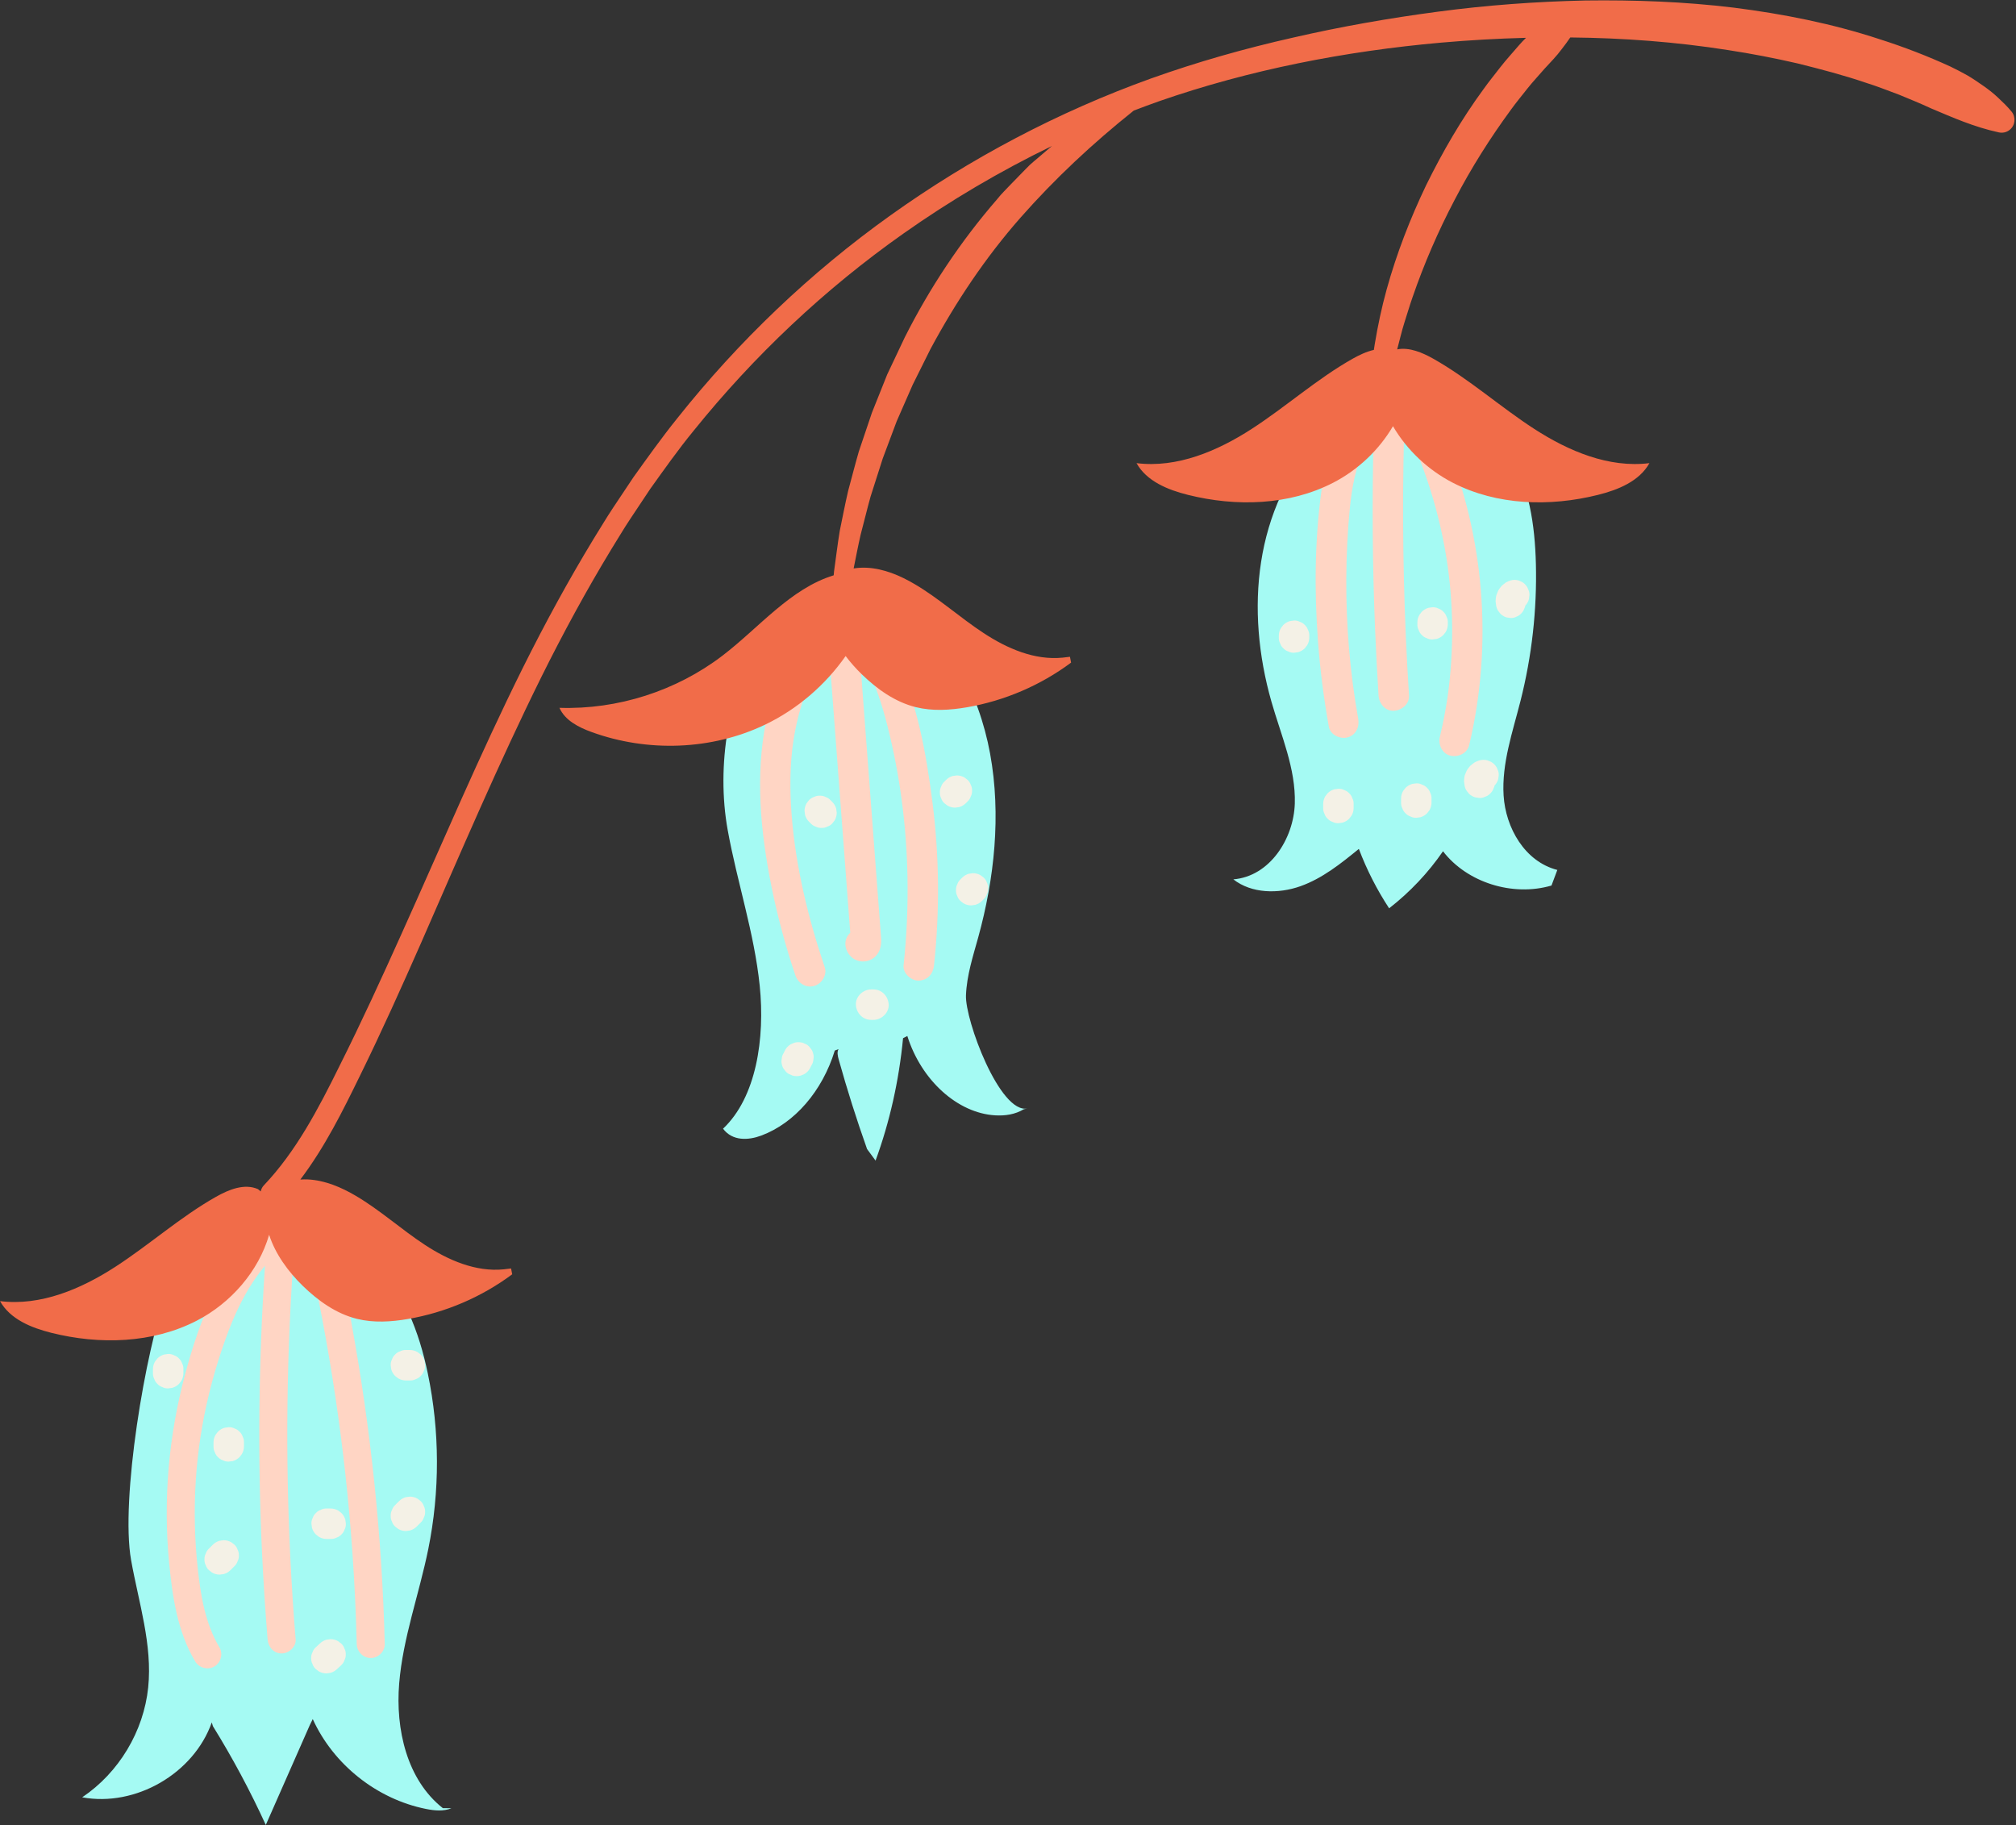
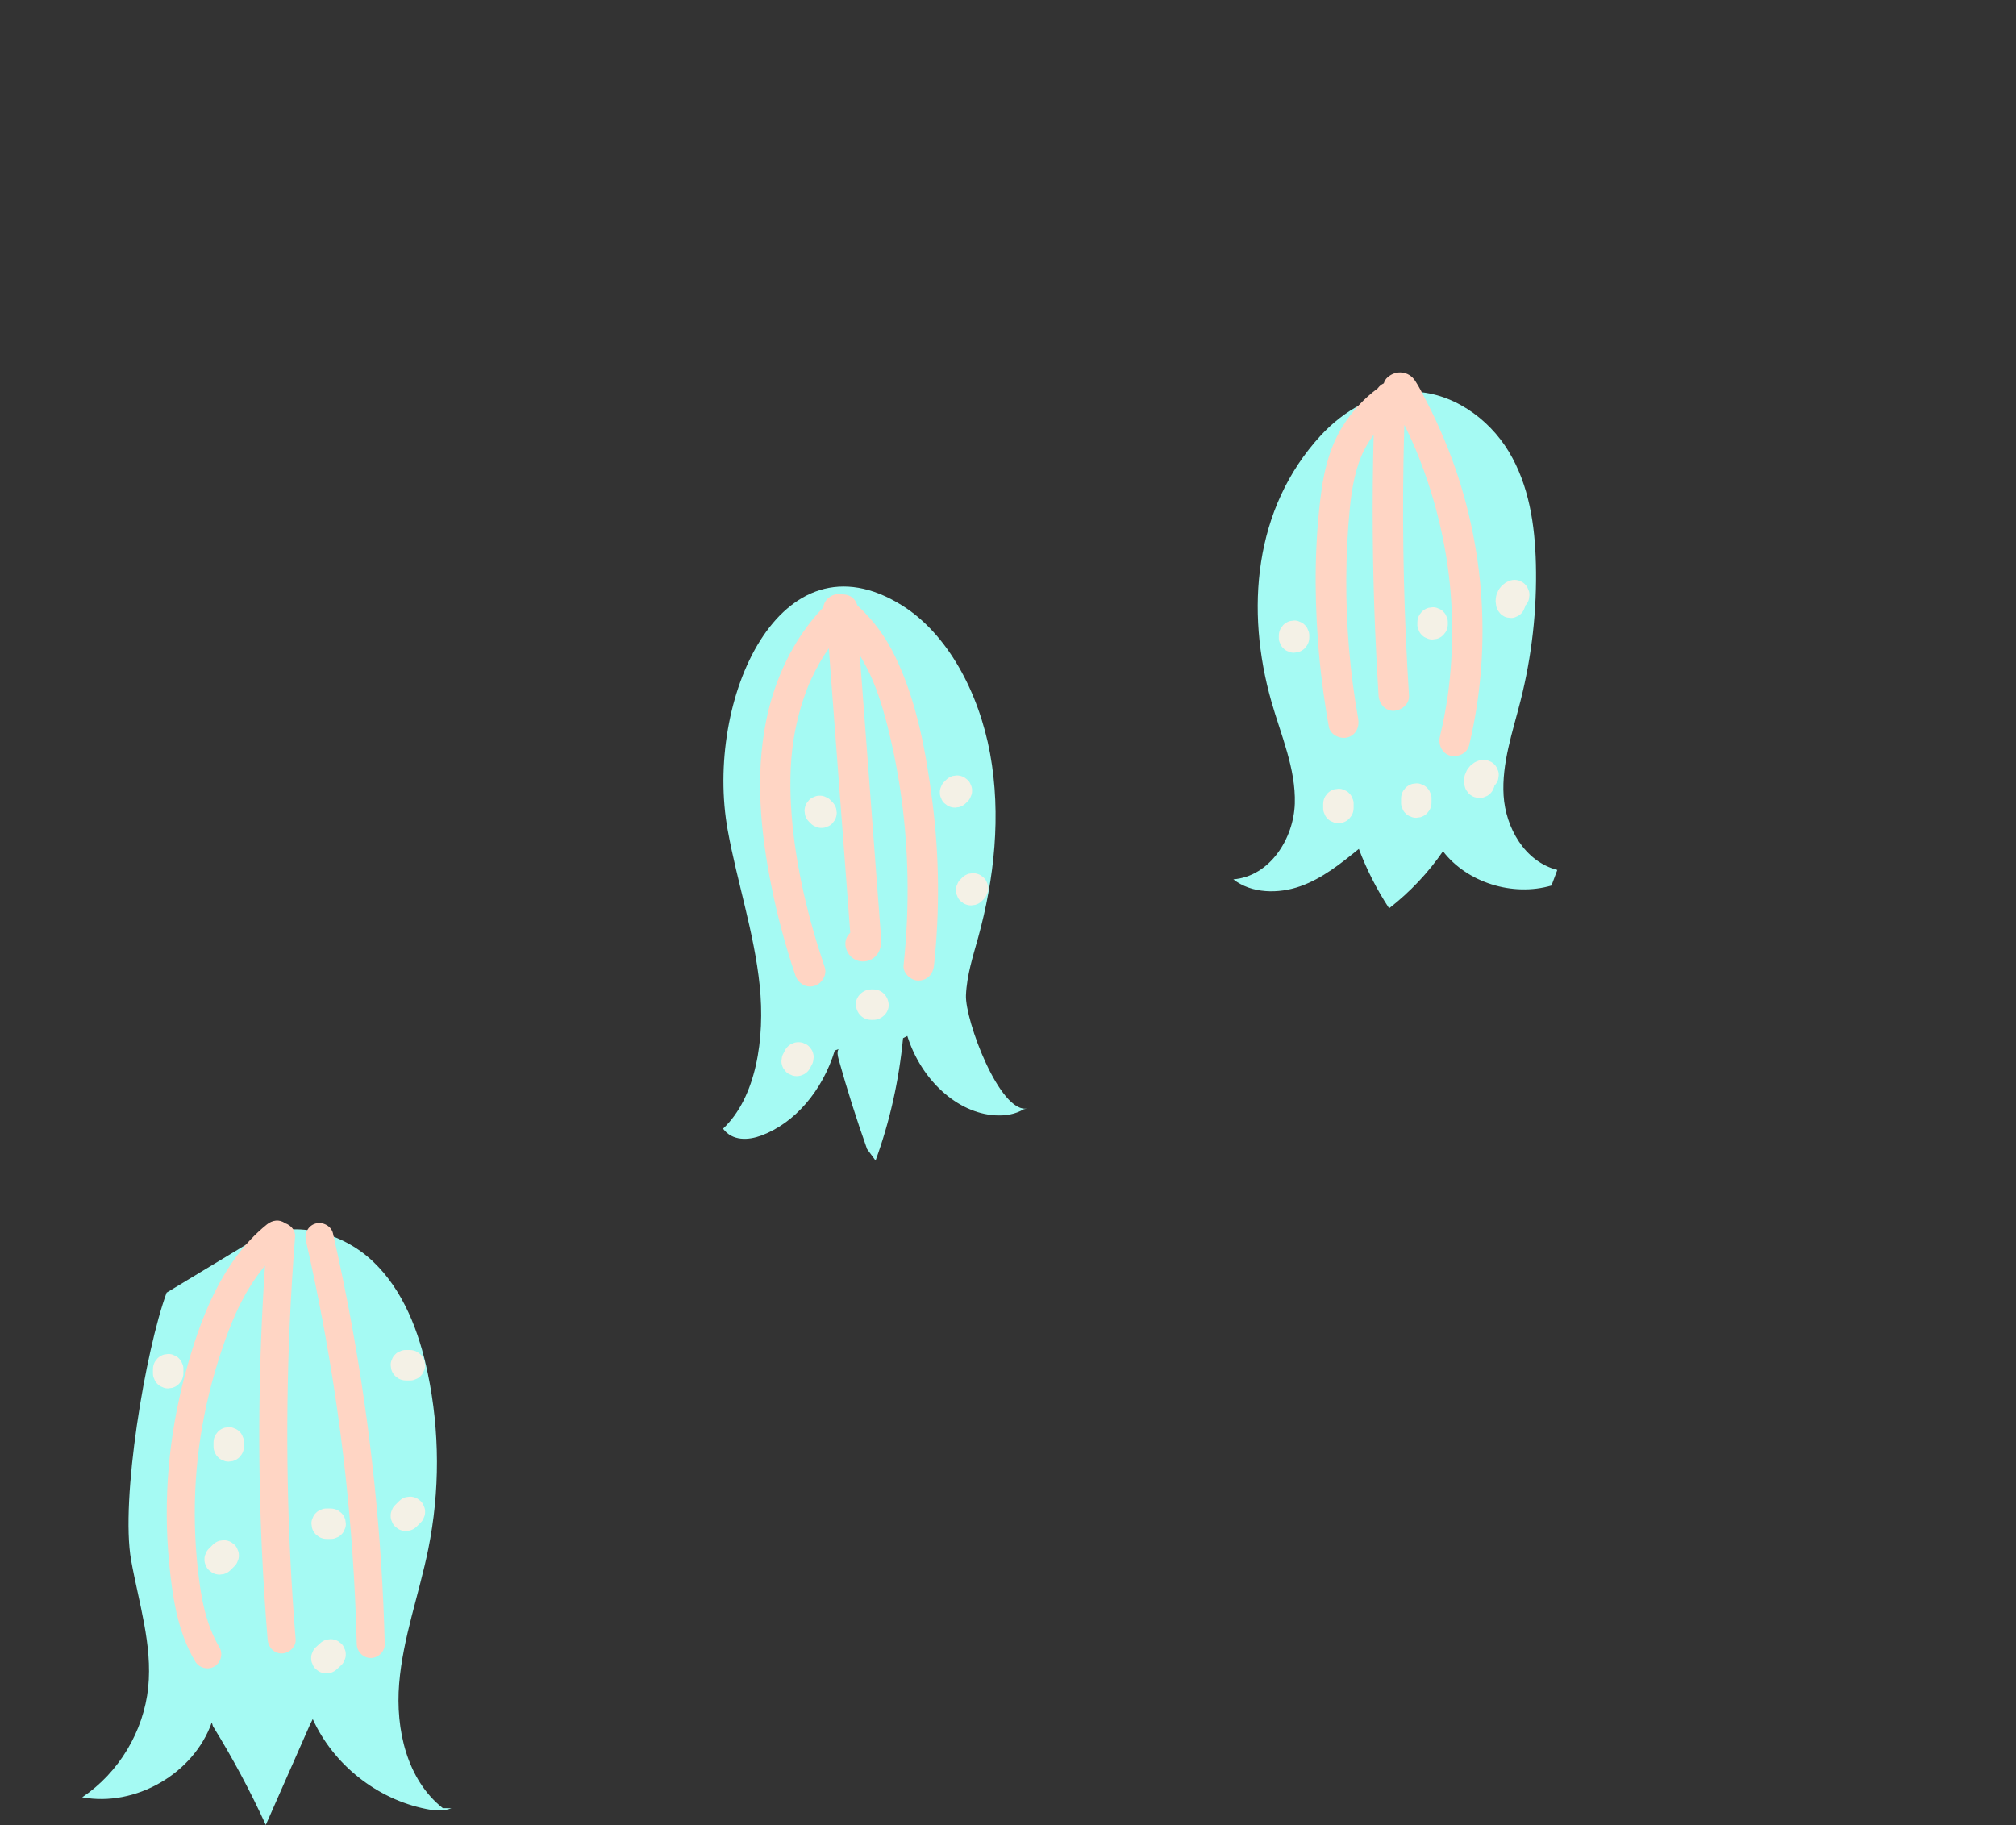
<svg xmlns="http://www.w3.org/2000/svg" fill="#000000" height="452.6" preserveAspectRatio="xMidYMid meet" version="1" viewBox="0.0 -0.1 500.0 452.6" width="500" zoomAndPan="magnify">
  <rect x="0.0" y="-0.1" width="500.0" height="452.6" fill="#333333" stroke="none" />
  <g>
    <g id="change1_1">
      <path d="M109.843,448.328l2.124,0.01c-1.978,0.832-4.233,0.597-6.337,0.175 c-12.16-2.44-22.931-10.992-28.064-22.282l-0.734,1.5c-2.682,6.086-5.365,12.171-8.047,18.257 c-0.955,2.166-1.909,4.332-2.864,6.498c-3.854-8.43-8.237-16.617-13.117-24.498l-0.277-0.931 c-4.495,12.695-18.898,21.019-32.142,18.577c9.086-6.098,15.251-16.361,16.368-27.247 c1.088-10.611-2.366-21.084-4.239-31.585c-2.678-15.007,3.564-52.068,8.81-66.33l22.039-13.313 c9.281-4.962,21.385-1.726,29.044,5.491c7.659,7.217,11.56,17.588,13.703,27.891 c2.975,14.307,3.013,29.219,0.109,43.541c-2.261,11.153-6.286,21.989-7.218,33.331 C98.072,428.756,100.905,441.284,109.843,448.328z M239.575,246.725 c0.209-5.008,1.75-9.681,3.043-14.371c3.987-14.456,5.735-30.332,2.939-45.573 c-2.796-15.242-10.583-29.723-21.861-36.759c-30.268-18.88-49.056,23.55-43.208,55.774 c2.348,12.939,6.585,25.445,7.932,38.554s-0.863,27.719-9.096,35.466 c2.34,3.129,6.3,2.889,9.476,1.709c8.278-3.077,15.159-11.032,18.243-21.091l0.933-0.355 c-0.426,0.679-0.212,1.688,0.023,2.53c2.099,7.526,4.452,14.954,7.049,22.257l2.106,2.86 c3.498-9.543,5.806-19.817,6.819-30.354l1.059-0.549c3.46,11.006,12.476,19.146,21.802,19.683 c2.439,0.141,4.925-0.212,7.084-1.516c0,0,0.929-0.19,0.93-0.191 C247.986,276.206,239.319,252.858,239.575,246.725z M372.919,197.193 c-0.494-7.96,2.231-15.731,4.194-23.482c2.81-11.099,4.096-22.546,3.814-33.959 c-0.238-9.616-1.682-19.485-6.708-27.831c-5.027-8.346-14.236-14.914-24.35-14.9 c-8.613,0.013-16.622,4.721-22.3,10.88c-16.706,18.121-18.66,43.453-12.24,65.989 c2.383,8.365,6.068,16.625,5.804,25.288c-0.264,8.664-6.162,18.066-15.242,18.802 c4.507,3.542,11.17,3.647,16.646,1.698c5.475-1.95,10.039-5.635,14.481-9.25 c1.942,5.147,4.464,10.095,7.508,14.734c5.178-4.032,9.701-8.822,13.362-14.149 c5.944,7.745,17.269,11.323,26.905,8.5l1.448-3.866 C378.145,213.571,373.413,205.153,372.919,197.193z" fill="#a5faf3" />
    </g>
  </g>
  <g id="change2_1">
    <path d="M73.323,406.476c0.153,1.882-1.713,3.476-3.476,3.476 c-1.987,0-3.324-1.605-3.476-3.476c-0.595-7.323-1.067-14.656-1.406-21.996 c-1.088-23.55-0.818-47.154,0.757-70.675c-2.965,3.547-5.301,7.546-7.289,11.93 c-1.227,2.706-2.41,5.893-3.448,8.979c-1.19,3.537-2.229,7.124-3.113,10.749 c-1.723,7.066-2.839,14.22-3.305,21.47c-0.474,7.368-0.311,14.777,0.494,22.117 c0.732,6.673,1.885,13.575,5.356,19.384c0.966,1.617,0.366,3.812-1.247,4.755 c-1.631,0.954-3.793,0.363-4.755-1.247c-4.449-7.445-5.687-16.24-6.493-24.731 c-1.471-15.488-0.069-31.275,3.938-46.302c3.627-13.602,9.039-28.202,20.314-37.332 c1.336-1.082,3.123-1.375,4.523-0.321c1.406,0.449,2.611,1.777,2.491,3.301 c-0.575,7.325-1.027,14.658-1.346,21.999C70.712,354.528,71.218,380.564,73.323,406.476z M82.579,305.758 c-0.419-1.83-2.523-2.909-4.276-2.428c-1.879,0.516-2.848,2.44-2.428,4.276 c5.847,25.547,9.741,51.513,11.552,77.659c0.515,7.441,0.861,14.893,1.049,22.349 c0.047,1.877,1.564,3.476,3.476,3.476c1.847,0,3.523-1.591,3.476-3.476 c-0.673-26.77-3.468-53.485-8.302-79.823C85.772,320.414,84.252,313.069,82.579,305.758z M221.998,162.674c-2.326-4.799-5.443-9.083-9.36-12.623c-0.171-0.619-0.473-1.2-0.925-1.652 c-0.771-0.771-1.758-1.106-2.741-1.071c-1.57-0.457-3.496,0.408-4.29,1.766 c-0.281,0.48-0.439,0.967-0.494,1.446c-7.418,7.704-12.14,17.864-14.207,28.298 c-2.698,13.615-1.34,27.584,1.389,41.079c1.498,7.407,3.477,14.71,5.896,21.868 c0.653,1.931,2.598,3.2,4.645,2.637c1.884-0.518,3.293-2.705,2.637-4.645 c-4.105-12.148-7.207-24.943-8.199-37.63c-0.485-6.205-0.483-12.743,0.461-18.753 c0.428-2.727,1.028-5.426,1.81-8.074c0.384-1.3,0.811-2.588,1.283-3.859 c0.52-1.4,0.744-1.944,1.338-3.22c1.286-2.767,2.697-5.251,4.319-7.554 c1.39,18.449,2.78,36.898,4.17,55.347c0.219,2.908,0.438,5.817,0.657,8.725 c0.113,1.496,0.225,2.991,0.338,4.487c0.05,0.661,0.1,1.322,0.149,1.983 c-0.209,0.205-0.407,0.426-0.578,0.674c-1.151,1.666-0.613,3.914,0.758,5.248 c1.693,1.646,4.45,1.574,6.095-0.081c1.235-1.242,1.487-2.912,1.372-4.583 c-0.115-1.663-0.25-3.324-0.376-4.986c-0.457-6.066-0.914-12.132-1.371-18.198 c-0.914-12.132-1.828-24.263-2.742-36.395c-0.263-3.495-0.527-6.989-0.79-10.484 c0.608,0.988,1.185,1.994,1.715,3.026c2.212,4.304,3.827,9.281,5.136,14.447 c3.126,12.339,4.725,24.72,4.974,37.443c0.144,7.338-0.187,14.677-0.968,21.974 c-0.211,1.971,1.887,3.861,3.776,3.776c2.226-0.1,3.55-1.665,3.776-3.776 c1.444-13.485,1.323-27.122-0.403-40.576C229.684,186.521,227.414,173.846,221.998,162.674z M358.334,109.205c-1.428-3.429-2.973-6.804-4.699-10.093c-0.843-1.606-1.665-3.3-2.675-4.811 c-1.6-2.393-4.716-2.707-6.847-0.806c-0.45,0.401-0.743,0.914-0.91,1.468 c-0.61,0.282-1.126,0.709-1.506,1.247c-3.368,2.494-6.269,5.589-8.529,9.137 c-3.088,4.846-4.626,10.424-5.403,16.07c-1.701,12.348-1.803,25.016-0.89,37.433 c0.525,7.135,1.44,14.246,2.699,21.289c0.359,2.009,2.808,3.142,4.645,2.637 c2.117-0.582,2.998-2.63,2.637-4.645c-2.033-11.373-3.011-22.965-2.955-34.61 c0.028-5.897,0.311-11.798,0.887-17.667c0.472-4.816,1.437-10.301,3.633-14.505 c0.675-1.291,1.436-2.487,2.266-3.61c-0.415,16.092-0.304,32.196,0.358,48.28 c0.225,5.464,0.514,10.926,0.862,16.384c0.125,1.967,1.647,3.872,3.776,3.776 c1.938-0.087,3.911-1.665,3.776-3.776c-1.222-19.186-1.688-38.419-1.378-57.642 c0.051-3.159,0.129-6.316,0.222-9.474c0.11,0.221,0.23,0.437,0.338,0.658 c0.618,1.268,1.214,2.547,1.786,3.837c0.576,1.298,0.857,1.968,1.421,3.39 c2.159,5.444,3.912,11.048,5.249,16.75c2.606,11.11,3.553,22.225,2.833,33.89 c-0.191,3.094-0.542,6.507-0.929,9.095c-0.491,3.281-1.128,6.537-1.896,9.764 c-0.456,1.918,0.601,4.181,2.637,4.645c1.937,0.441,4.156-0.582,4.645-2.637 C370.33,159.711,368.204,132.905,358.334,109.205z" fill="#ffd5c4" />
  </g>
  <g>
    <g id="change3_1">
-       <path d="M498.453,32.091c-0.778,0.634-1.764,0.841-2.675,0.648l-0.083-0.018 c-6.114-1.325-11.349-3.66-16.715-5.921c-2.627-1.224-5.327-2.314-8.012-3.426 c-2.734-1.005-5.434-2.095-8.226-2.958c-5.524-1.883-11.198-3.364-16.89-4.78 c-5.721-1.321-11.501-2.436-17.333-3.327c-12.87-2.021-25.941-2.996-39.065-3.122 c-0.666,1.003-1.381,1.935-2.099,2.864c-1.296,1.78-2.824,3.295-4.291,4.899 c-1.416,1.653-2.918,3.225-4.27,4.941c-1.336,1.729-2.754,3.39-4.028,5.174 c-5.182,7.057-9.901,14.521-13.965,22.345c-4.102,7.803-7.624,15.925-10.488,24.263 c-0.736,2.08-1.332,4.196-2.02,6.295c-0.669,2.103-1.136,4.25-1.718,6.38 c-0.017,0.066-0.03,0.132-0.046,0.197c2.987-0.589,6.233,0.783,8.977,2.333 c8.839,4.992,16.468,11.859,24.989,17.376c8.521,5.517,18.515,9.758,28.588,8.505 c-2.501,4.489-7.757,6.622-12.743,7.867c-11.945,2.985-25.068,2.632-36.015-3.002 c-6.113-3.146-11.388-8.113-14.846-14.027c-3.458,5.914-8.733,10.881-14.846,14.027 c-10.947,5.635-24.07,5.987-36.015,3.002c-4.985-1.246-10.242-3.378-12.743-7.867 c10.074,1.253,20.067-2.988,28.589-8.505c8.521-5.517,16.151-12.384,24.989-17.376 c1.637-0.925,3.453-1.785,5.287-2.205c0.068-0.48,0.138-0.96,0.221-1.438 c0.761-4.559,1.712-9.088,2.947-13.539c2.465-8.902,5.811-17.532,9.795-25.859 c4.076-8.278,8.722-16.31,14.215-23.801c1.335-1.898,2.831-3.689,4.241-5.537 c1.427-1.837,3.027-3.552,4.535-5.332c0.562-0.655,1.162-1.278,1.778-1.888 c-7.016,0.18-14.036,0.583-21.036,1.193c-23.767,2.112-47.464,6.707-69.983,14.54 c-2.101,0.742-4.189,1.52-6.269,2.316c-10.255,8.184-19.589,16.915-28.072,26.536 c-8.752,9.95-16.128,21.015-22.358,32.63l-4.404,8.847l-3.963,9.044l-3.459,9.236l-3.001,9.388 c-0.892,3.158-1.628,6.355-2.485,9.53c-0.637,2.763-1.162,5.55-1.725,8.334 c1.068-0.167,2.154-0.225,3.226-0.173c4.244,0.207,8.283,1.927,11.944,4.084 c6.012,3.543,11.226,8.287,17.06,12.116c5.833,3.83,12.655,6.796,19.598,6.097l1.821-0.213 c0.093,0.482,0.185,0.963,0.278,1.445c-7.583,5.644-16.507,9.472-25.822,11.077 c-4.194,0.723-8.543,0.994-12.674-0.027c-5.143-1.272-9.62-4.47-13.42-8.162 c-1.423-1.382-2.779-2.899-3.997-4.518c-5.063,7.221-11.982,13.174-19.942,16.997 c-13.298,6.386-29.191,6.892-43.056,1.854c-3.221-1.17-6.598-2.876-7.985-6.01 c14.441,0.478,29.001-4.186,40.476-12.967c9.057-6.931,16.809-16.607,27.545-19.896 c0.03-0.327,0.055-0.655,0.088-0.982c0.473-3.331,0.862-6.685,1.411-10.013 c0.672-3.304,1.32-6.621,2.077-9.914c0.887-3.261,1.716-6.543,2.658-9.795l3.253-9.637 l3.786-9.469l4.375-9.245c6.151-12.193,13.798-23.745,22.907-34.237 c1.062-1.368,2.353-2.563,3.537-3.838c1.204-1.26,2.42-2.51,3.648-3.748 c1.181-1.279,2.621-2.33,3.924-3.496c0.823-0.695,1.638-1.396,2.458-2.092 c-12.832,6.218-25.163,13.486-36.825,21.71c-19.525,13.762-37.07,30.32-52.052,48.925 c-3.794,4.616-7.235,9.511-10.72,14.367l-4.972,7.472c-1.663,2.487-3.166,5.082-4.757,7.617 c-6.209,10.244-11.933,20.797-17.281,31.554c-10.661,21.543-20.1,43.728-29.798,65.867 c-4.871,11.059-9.828,22.105-15.176,32.99c-4.27,8.747-8.719,17.749-14.82,25.814 c0.615-0.041,1.231-0.057,1.843-0.028c4.244,0.208,8.283,1.927,11.944,4.084 c6.012,3.543,11.226,8.287,17.06,12.116c5.833,3.83,12.655,6.796,19.598,6.097l1.821-0.213 c0.093,0.482,0.186,0.963,0.278,1.445c-7.583,5.644-16.507,9.472-25.822,11.077 c-4.193,0.723-8.543,0.994-12.674-0.027c-5.143-1.272-9.62-4.47-13.42-8.162 c-3.634-3.531-6.846-7.937-8.369-12.69c-2.625,9.062-9.489,16.947-17.982,21.318 c-10.947,5.635-24.07,5.987-36.015,3.002c-4.985-1.246-10.242-3.378-12.743-7.867 c10.074,1.253,20.067-2.988,28.588-8.505c8.521-5.517,16.151-12.384,24.989-17.376 c3.186-1.799,7.05-3.367,10.398-1.892l0.685,0.563c0.104-0.53,0.342-1.04,0.735-1.465 c0.006-0.007,0.013-0.014,0.019-0.021l0.02-0.022c7.949-8.362,13.524-18.971,18.827-29.737 c5.38-10.74,10.393-21.683,15.335-32.675c9.908-21.969,19.296-44.265,30.094-65.978 c5.407-10.85,11.209-21.528,17.521-31.919c1.618-2.574,3.146-5.203,4.839-7.732l5.064-7.595 c3.548-4.949,7.081-9.911,10.908-14.659c15.17-19.077,32.97-36.084,52.821-50.261 c19.845-14.178,41.624-25.669,64.606-33.94c11.507-4.111,23.267-7.438,35.152-10.118 c11.876-2.741,23.892-4.843,35.991-6.445c12.098-1.613,24.308-2.508,36.559-2.78 c12.251-0.157,24.559,0.283,36.815,1.772c12.237,1.551,24.456,3.954,36.301,7.861 c5.935,1.892,11.779,4.143,17.472,6.76c1.413,0.679,2.804,1.404,4.172,2.169 c1.357,0.79,2.658,1.689,3.951,2.585c1.291,0.901,2.539,1.867,3.699,2.974 c1.165,1.093,2.317,2.192,3.346,3.453C500.021,28.97,499.817,30.979,498.453,32.091z" fill="#f16c49" />
-     </g>
+       </g>
  </g>
  <g id="change4_1">
    <path d="M220.409,249.053c0.091,2.039-1.801,3.776-3.776,3.776c-0.195,0-0.389,0-0.584,0 c-2.117,0-3.685-1.73-3.776-3.776c-0.091-2.039,1.801-3.776,3.776-3.776c0.195,0,0.389,0,0.584,0 C218.75,245.277,220.317,247.007,220.409,249.053z M353.934,195.282 c-0.342-0.368-0.747-0.628-1.215-0.781c-0.45-0.236-0.935-0.345-1.455-0.325 c-0.335,0.045-0.669,0.09-1.004,0.135c-0.64,0.179-1.195,0.503-1.666,0.971 c-0.197,0.255-0.394,0.51-0.59,0.764c-0.342,0.589-0.513,1.224-0.516,1.906c0,0.328,0,0.655,0,0.983 c-0.02,0.52,0.089,1.005,0.325,1.455c0.152,0.468,0.413,0.873,0.781,1.215 c0.342,0.368,0.747,0.628,1.215,0.781c0.45,0.236,0.935,0.345,1.455,0.325 c0.335-0.045,0.669-0.09,1.004-0.135c0.64-0.179,1.195-0.503,1.666-0.971 c0.197-0.255,0.394-0.51,0.59-0.764c0.342-0.589,0.513-1.224,0.516-1.906c0-0.328,0-0.655,0-0.983 c0.02-0.52-0.089-1.005-0.325-1.455C354.562,196.029,354.302,195.624,353.934,195.282z M357.974,151.606 c-0.342-0.368-0.747-0.628-1.215-0.781c-0.45-0.236-0.935-0.345-1.455-0.325 c-0.335,0.045-0.669,0.09-1.004,0.135c-0.64,0.179-1.195,0.503-1.666,0.971 c-0.197,0.255-0.394,0.509-0.59,0.764c-0.342,0.589-0.513,1.224-0.515,1.906c0,0.146,0,0.291,0,0.437 c-0.02,0.52,0.089,1.005,0.325,1.455c0.152,0.468,0.413,0.873,0.781,1.215 c0.342,0.368,0.747,0.628,1.215,0.781c0.45,0.236,0.935,0.345,1.455,0.325 c0.335-0.045,0.669-0.09,1.004-0.135c0.64-0.179,1.195-0.503,1.666-0.971 c0.197-0.255,0.394-0.51,0.59-0.764c0.342-0.589,0.513-1.224,0.516-1.906c0-0.146,0-0.291,0-0.437 c0.02-0.52-0.089-1.005-0.325-1.455C358.602,152.353,358.342,151.948,357.974,151.606z M243.98,217.557c-0.255-0.197-0.51-0.394-0.764-0.59c-0.589-0.342-1.224-0.513-1.906-0.516 c-0.335,0.045-0.669,0.09-1.004,0.135c-0.64,0.179-1.195,0.503-1.666,0.971 c-0.146,0.146-0.291,0.291-0.437,0.437c-0.368,0.342-0.628,0.747-0.781,1.215 c-0.236,0.45-0.345,0.935-0.325,1.455c-0.02,0.52,0.089,1.005,0.325,1.455 c0.152,0.468,0.413,0.873,0.781,1.215c0.255,0.197,0.51,0.394,0.764,0.59 c0.589,0.342,1.224,0.513,1.906,0.516c0.335-0.045,0.669-0.09,1.004-0.135 c0.64-0.179,1.195-0.503,1.666-0.971c0.146-0.146,0.291-0.291,0.437-0.437 c0.368-0.342,0.628-0.747,0.781-1.215c0.236-0.45,0.345-0.935,0.325-1.455 c0.02-0.52-0.089-1.005-0.325-1.455C244.608,218.304,244.348,217.899,243.98,217.557z M200.994,259.847c-0.266-0.411-0.619-0.735-1.059-0.973c-0.301-0.127-0.601-0.254-0.902-0.381 c-0.669-0.18-1.339-0.18-2.008,0c-0.301,0.127-0.601,0.254-0.902,0.381 c-0.567,0.336-1.019,0.787-1.355,1.355c-0.146,0.291-0.292,0.582-0.438,0.873 c-0.276,0.433-0.425,0.901-0.448,1.404c-0.112,0.502-0.09,1.004,0.067,1.506 c0.117,0.491,0.342,0.919,0.676,1.284c0.266,0.411,0.619,0.735,1.06,0.973 c0.301,0.127,0.601,0.254,0.902,0.381c0.669,0.18,1.338,0.18,2.008,0 c0.301-0.127,0.601-0.254,0.902-0.381c0.567-0.336,1.019-0.787,1.355-1.355 c0.146-0.291,0.292-0.582,0.438-0.873c0.276-0.433,0.425-0.901,0.448-1.404 c0.112-0.502,0.09-1.004-0.067-1.506C201.553,260.64,201.328,260.212,200.994,259.847z M206.418,198.776c-0.146-0.146-0.291-0.291-0.437-0.437c-0.342-0.368-0.747-0.628-1.215-0.781 c-0.45-0.236-0.935-0.345-1.455-0.325c-0.52-0.02-1.005,0.089-1.455,0.325 c-0.468,0.152-0.873,0.413-1.215,0.781c-0.197,0.255-0.394,0.51-0.59,0.764 c-0.342,0.589-0.513,1.224-0.516,1.906c0.045,0.335,0.09,0.669,0.135,1.004 c0.179,0.64,0.503,1.195,0.971,1.666c0.146,0.146,0.291,0.291,0.437,0.437 c0.342,0.368,0.747,0.628,1.215,0.781c0.45,0.236,0.935,0.345,1.455,0.325 c0.52,0.02,1.005-0.089,1.455-0.325c0.468-0.152,0.873-0.413,1.215-0.781 c0.197-0.255,0.394-0.509,0.59-0.764c0.342-0.589,0.513-1.224,0.516-1.906 c-0.045-0.335-0.09-0.669-0.135-1.004C207.21,199.803,206.886,199.247,206.418,198.776z M58.139,382.979c-0.255-0.197-0.509-0.394-0.764-0.59c-0.589-0.342-1.224-0.513-1.906-0.516 c-0.335,0.045-0.669,0.09-1.004,0.135c-0.64,0.179-1.195,0.503-1.666,0.971 c-0.328,0.328-0.655,0.655-0.983,0.983c-0.368,0.342-0.628,0.747-0.781,1.215 c-0.236,0.45-0.345,0.935-0.325,1.455c-0.02,0.52,0.089,1.005,0.325,1.455 c0.152,0.468,0.413,0.873,0.781,1.215c0.255,0.197,0.51,0.394,0.764,0.59 c0.589,0.342,1.224,0.513,1.906,0.516c0.335-0.045,0.669-0.09,1.004-0.135 c0.64-0.179,1.195-0.503,1.666-0.971c0.328-0.328,0.655-0.655,0.983-0.983 c0.368-0.342,0.629-0.747,0.781-1.215c0.236-0.45,0.345-0.935,0.325-1.455 c0.02-0.52-0.089-1.005-0.325-1.455C58.767,383.726,58.507,383.321,58.139,382.979z M84.672,375.118 c-0.255-0.197-0.51-0.394-0.764-0.59c-0.589-0.342-1.224-0.513-1.906-0.516 c-0.328,0-0.655,0-0.983,0c-0.52-0.02-1.005,0.089-1.455,0.325c-0.468,0.152-0.873,0.413-1.215,0.781 c-0.368,0.342-0.629,0.747-0.781,1.215c-0.236,0.45-0.345,0.935-0.325,1.455 c0.045,0.335,0.09,0.669,0.135,1.004c0.179,0.64,0.503,1.195,0.971,1.666 c0.255,0.197,0.509,0.394,0.764,0.59c0.589,0.342,1.224,0.513,1.906,0.516c0.328,0,0.655,0,0.983,0 c0.52,0.02,1.005-0.089,1.455-0.325c0.468-0.152,0.873-0.413,1.215-0.781 c0.368-0.342,0.628-0.747,0.781-1.215c0.236-0.45,0.345-0.935,0.325-1.455 c-0.045-0.335-0.09-0.669-0.135-1.004C85.463,376.144,85.14,375.589,84.672,375.118z M104.326,335.809c-0.255-0.197-0.51-0.394-0.764-0.59c-0.589-0.342-1.224-0.513-1.906-0.516 c-0.328,0-0.655,0-0.983,0c-0.52-0.02-1.005,0.089-1.455,0.325c-0.468,0.152-0.873,0.413-1.215,0.781 c-0.368,0.342-0.629,0.747-0.781,1.215c-0.236,0.45-0.345,0.935-0.325,1.455 c0.045,0.335,0.09,0.669,0.135,1.004c0.179,0.64,0.503,1.195,0.971,1.666 c0.255,0.197,0.509,0.394,0.764,0.59c0.589,0.342,1.224,0.513,1.906,0.515c0.328,0,0.655,0,0.983,0 c0.52,0.02,1.005-0.089,1.455-0.325c0.468-0.152,0.873-0.413,1.215-0.781 c0.368-0.342,0.628-0.747,0.781-1.215c0.236-0.45,0.345-0.935,0.325-1.455 c-0.045-0.335-0.09-0.669-0.135-1.004C105.118,336.836,104.794,336.281,104.326,335.809z M104.326,372.17c-0.255-0.197-0.51-0.394-0.764-0.59c-0.589-0.342-1.224-0.513-1.906-0.516 c-0.335,0.045-0.669,0.09-1.004,0.135c-0.64,0.179-1.195,0.503-1.666,0.971 c-0.328,0.328-0.655,0.655-0.983,0.983c-0.368,0.342-0.629,0.747-0.781,1.215 c-0.236,0.45-0.345,0.935-0.325,1.455c-0.02,0.52,0.089,1.005,0.325,1.455 c0.152,0.468,0.413,0.873,0.781,1.215c0.255,0.197,0.509,0.394,0.764,0.59 c0.589,0.342,1.224,0.513,1.906,0.515c0.335-0.045,0.669-0.09,1.004-0.135 c0.64-0.179,1.195-0.503,1.666-0.971c0.328-0.328,0.655-0.655,0.983-0.983 c0.368-0.342,0.628-0.747,0.781-1.215c0.236-0.45,0.345-0.935,0.325-1.455 c0.02-0.52-0.089-1.005-0.325-1.455C104.954,372.917,104.694,372.512,104.326,372.17z M44.381,336.792 c-0.342-0.368-0.747-0.628-1.215-0.781c-0.45-0.236-0.935-0.345-1.455-0.325 c-0.335,0.045-0.669,0.09-1.004,0.135c-0.64,0.179-1.195,0.503-1.666,0.971 c-0.197,0.255-0.394,0.51-0.59,0.764c-0.342,0.589-0.513,1.224-0.516,1.906c0,0.328,0,0.655,0,0.983 c-0.02,0.52,0.089,1.005,0.325,1.455c0.152,0.468,0.413,0.873,0.781,1.215 c0.342,0.368,0.747,0.628,1.215,0.781c0.45,0.236,0.935,0.345,1.455,0.325 c0.335-0.045,0.669-0.09,1.004-0.135c0.64-0.179,1.195-0.503,1.666-0.971 c0.197-0.255,0.394-0.51,0.59-0.764c0.342-0.589,0.513-1.224,0.515-1.906c0-0.328,0-0.655,0-0.983 c0.02-0.52-0.089-1.005-0.325-1.455C45.009,337.539,44.749,337.134,44.381,336.792z M84.645,407.518 c-0.255-0.197-0.51-0.394-0.764-0.59c-0.589-0.342-1.224-0.513-1.906-0.516 c-0.335,0.045-0.669,0.09-1.004,0.135c-0.64,0.179-1.195,0.503-1.666,0.971 c-0.341,0.313-0.681,0.627-1.022,0.94c-0.368,0.342-0.628,0.747-0.781,1.215 c-0.236,0.45-0.345,0.935-0.325,1.455c-0.02,0.52,0.089,1.005,0.325,1.455 c0.152,0.468,0.413,0.873,0.781,1.215c0.255,0.197,0.51,0.394,0.764,0.59 c0.589,0.342,1.224,0.513,1.906,0.516c0.335-0.045,0.669-0.09,1.004-0.135 c0.64-0.179,1.195-0.503,1.666-0.971c0.341-0.313,0.681-0.627,1.022-0.94 c0.368-0.342,0.628-0.747,0.781-1.215c0.236-0.45,0.345-0.935,0.325-1.455 c0.02-0.52-0.089-1.005-0.325-1.455C85.273,408.265,85.013,407.86,84.645,407.518z M59.4,354.95 c-0.342-0.368-0.747-0.629-1.215-0.781c-0.45-0.236-0.935-0.345-1.455-0.325 c-0.335,0.045-0.669,0.09-1.004,0.135c-0.64,0.179-1.195,0.503-1.666,0.971 c-0.197,0.255-0.394,0.509-0.59,0.764c-0.342,0.589-0.513,1.224-0.515,1.906c0,0.328,0,0.655,0,0.983 c-0.02,0.52,0.089,1.005,0.325,1.455c0.152,0.468,0.413,0.873,0.781,1.215 c0.342,0.368,0.747,0.628,1.215,0.781c0.45,0.236,0.935,0.345,1.455,0.325 c0.335-0.045,0.669-0.09,1.004-0.135c0.64-0.179,1.195-0.503,1.666-0.971 c0.197-0.255,0.394-0.51,0.59-0.764c0.342-0.589,0.513-1.224,0.516-1.906c0-0.328,0-0.655,0-0.983 c0.02-0.52-0.089-1.005-0.325-1.455C60.028,355.697,59.768,355.292,59.4,354.95z M371.195,190.21 c-0.336-0.567-0.787-1.019-1.355-1.355c-0.301-0.127-0.601-0.254-0.902-0.381 c-0.669-0.18-1.338-0.18-2.008,0c-0.407,0.12-0.805,0.289-1.176,0.494 c-0.043,0.024-0.085,0.05-0.125,0.078c-0.15,0.106-0.305,0.234-0.441,0.339 c-0.134,0.104-0.293,0.217-0.43,0.334c-0.079,0.067-0.148,0.143-0.213,0.223 c-0.203,0.252-0.567,0.659-0.751,1.015c-0.011,0.022-0.022,0.044-0.033,0.067 c-0.142,0.307-0.273,0.634-0.401,0.948c-0.02,0.05-0.039,0.1-0.056,0.152 c-0.125,0.402-0.156,0.918-0.194,1.282c-0.011,0.107-0.012,0.213-0.002,0.32 c0.033,0.333,0.088,0.722,0.141,1.053c0.004,0.024,0.008,0.049,0.013,0.073 c0.012,0.057,0.028,0.112,0.047,0.167c0.117,0.491,0.342,0.919,0.676,1.284 c0.266,0.411,0.619,0.735,1.059,0.973c0.433,0.276,0.901,0.425,1.404,0.448 c0.502,0.112,1.004,0.09,1.506-0.067c0.301-0.127,0.601-0.254,0.902-0.381 c0.567-0.336,1.019-0.787,1.355-1.355c0.127-0.301,0.254-0.601,0.381-0.902 c0.027-0.1,0.042-0.201,0.061-0.301c0.209-0.204,0.397-0.428,0.542-0.697 c0.276-0.433,0.425-0.901,0.448-1.404c0.112-0.502,0.09-1.004-0.067-1.506 C371.449,190.811,371.322,190.511,371.195,190.21z M323.614,154.895 c-0.342-0.368-0.747-0.629-1.215-0.781c-0.45-0.236-0.935-0.345-1.455-0.325 c-0.335,0.045-0.669,0.09-1.004,0.135c-0.64,0.179-1.195,0.503-1.666,0.971 c-0.197,0.255-0.394,0.509-0.59,0.764c-0.342,0.589-0.513,1.224-0.516,1.906c0,0.146,0,0.291,0,0.437 c-0.02,0.52,0.089,1.005,0.325,1.455c0.152,0.468,0.413,0.873,0.781,1.215 c0.342,0.368,0.747,0.628,1.215,0.781c0.45,0.236,0.935,0.345,1.455,0.325 c0.335-0.045,0.669-0.09,1.004-0.135c0.64-0.179,1.195-0.503,1.666-0.971 c0.197-0.255,0.394-0.51,0.59-0.764c0.342-0.589,0.513-1.224,0.516-1.906c0-0.146,0-0.291,0-0.437 c0.02-0.52-0.089-1.005-0.325-1.455C324.243,155.642,323.982,155.237,323.614,154.895z M334.614,196.622 c-0.342-0.368-0.747-0.628-1.215-0.781c-0.45-0.236-0.935-0.345-1.455-0.325 c-0.335,0.045-0.669,0.09-1.004,0.135c-0.64,0.179-1.195,0.503-1.666,0.971 c-0.197,0.255-0.394,0.51-0.59,0.764c-0.342,0.589-0.513,1.224-0.516,1.906 c0,0.328,0,0.655,0,0.983c-0.02,0.52,0.089,1.005,0.325,1.455c0.152,0.468,0.413,0.873,0.781,1.215 c0.342,0.368,0.747,0.629,1.215,0.781c0.45,0.236,0.935,0.345,1.455,0.325 c0.335-0.045,0.669-0.09,1.004-0.135c0.64-0.179,1.195-0.503,1.666-0.971 c0.197-0.255,0.394-0.509,0.59-0.764c0.342-0.589,0.513-1.224,0.516-1.906c0-0.328,0-0.655,0-0.983 c0.02-0.52-0.089-1.005-0.325-1.455C335.243,197.369,334.982,196.964,334.614,196.622z M379.191,146.483 c-0.124-0.301-0.247-0.601-0.371-0.902c-0.327-0.567-0.767-1.019-1.32-1.355 c-0.293-0.127-0.586-0.254-0.879-0.381c-0.652-0.18-1.304-0.18-1.956,0 c-0.396,0.12-0.784,0.289-1.146,0.494c-0.042,0.024-0.083,0.05-0.122,0.078 c-0.147,0.106-0.298,0.234-0.43,0.339c-0.131,0.104-0.285,0.217-0.419,0.334 c-0.077,0.067-0.144,0.143-0.208,0.223c-0.198,0.252-0.552,0.659-0.732,1.015 c-0.011,0.022-0.022,0.044-0.032,0.067c-0.138,0.307-0.266,0.634-0.391,0.948 c-0.02,0.05-0.039,0.1-0.054,0.152c-0.122,0.402-0.152,0.918-0.189,1.282 c-0.011,0.107-0.012,0.213-0.002,0.32c0.032,0.333,0.086,0.722,0.138,1.053 c0.004,0.024,0.008,0.049,0.013,0.073c0.011,0.057,0.027,0.112,0.045,0.167 c0.114,0.491,0.333,0.919,0.659,1.284c0.259,0.411,0.604,0.735,1.032,0.973 c0.422,0.276,0.878,0.425,1.368,0.448c0.489,0.112,0.978,0.09,1.467-0.067 c0.293-0.127,0.586-0.254,0.879-0.381c0.553-0.336,0.993-0.787,1.32-1.355 c0.124-0.301,0.247-0.601,0.371-0.902c0.026-0.1,0.041-0.201,0.059-0.301 c0.204-0.204,0.387-0.428,0.528-0.697c0.269-0.433,0.414-0.901,0.437-1.404 C379.366,147.487,379.344,146.985,379.191,146.483z M239.546,199.091c0.146-0.146,0.291-0.291,0.437-0.437 c0.368-0.342,0.628-0.747,0.781-1.215c0.236-0.45,0.345-0.935,0.325-1.455 c0.02-0.52-0.089-1.005-0.325-1.455c-0.152-0.468-0.413-0.873-0.781-1.215 c-0.255-0.197-0.51-0.394-0.764-0.59c-0.589-0.342-1.224-0.513-1.906-0.516 c-0.335,0.045-0.669,0.09-1.004,0.135c-0.64,0.179-1.195,0.503-1.666,0.971 c-0.146,0.146-0.291,0.291-0.437,0.437c-0.368,0.342-0.629,0.747-0.781,1.215 c-0.236,0.45-0.345,0.935-0.325,1.455c-0.02,0.52,0.089,1.005,0.325,1.455 c0.152,0.468,0.413,0.873,0.781,1.215c0.255,0.197,0.509,0.394,0.764,0.59 c0.589,0.342,1.224,0.513,1.906,0.516c0.335-0.045,0.669-0.09,1.004-0.135 C238.519,199.882,239.075,199.559,239.546,199.091z" fill="#f4f1e6" />
  </g>
</svg>